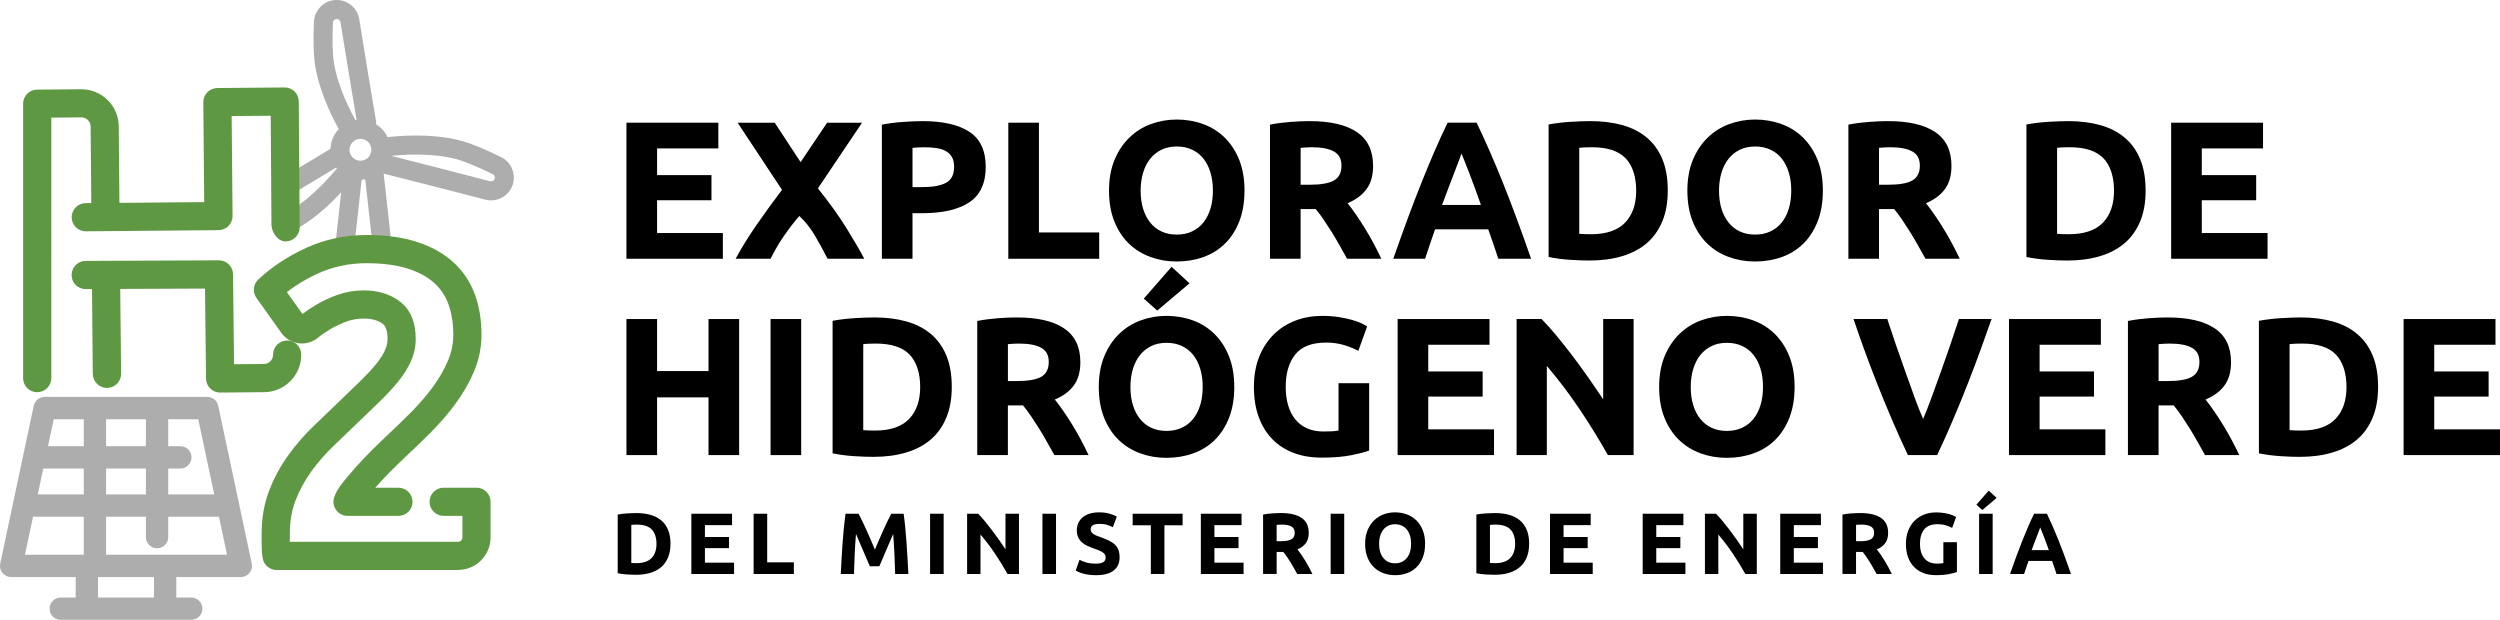
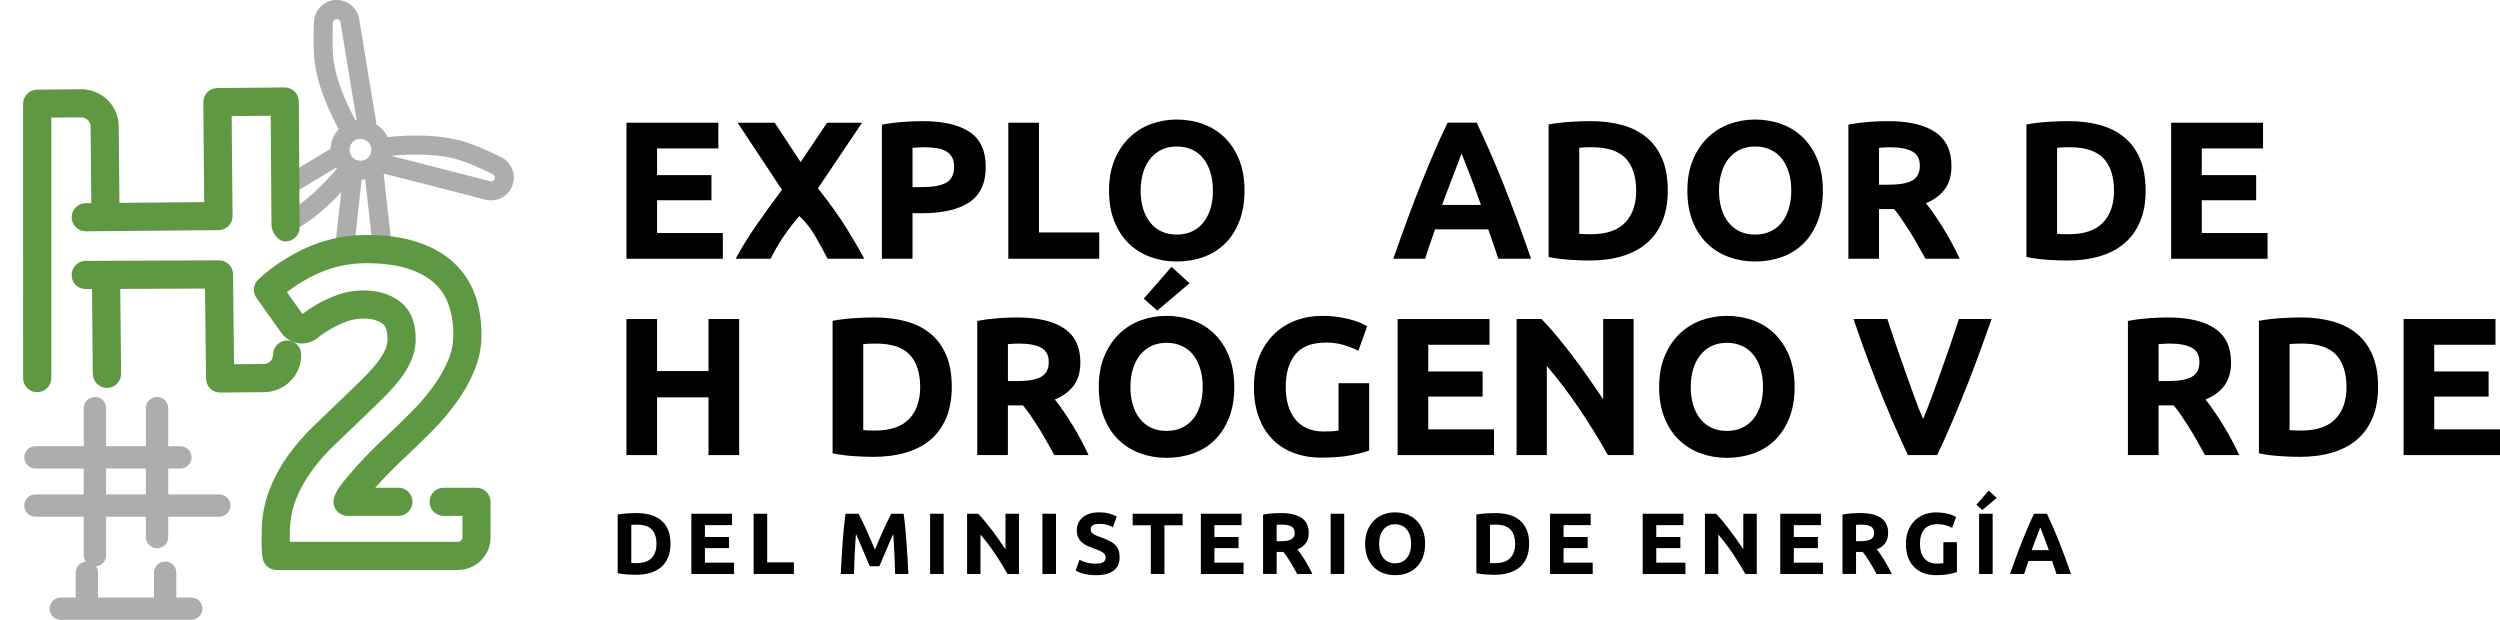
<svg xmlns="http://www.w3.org/2000/svg" id="Capa_2" viewBox="0 0 891.37 221">
  <defs>
    <style>.cls-1{fill:#5f9842;}.cls-1,.cls-2,.cls-3{stroke-width:0px;}.cls-2{fill:#000;}.cls-3{fill:#adadad;}</style>
  </defs>
  <g id="Capa_1-2">
-     <path class="cls-2" d="M223.36,92.26v-48.51h32.76v9.17h-21.84v9.52h19.39v8.96h-19.39v11.69h23.45v9.17h-34.37Z" />
+     <path class="cls-2" d="M223.36,92.26v-48.51h32.76v9.17h-21.84v9.52h19.39v8.96h-19.39v11.69h23.45v9.17h-34.37" />
    <path class="cls-2" d="M295.07,92.26c-1.37-2.7-2.86-5.44-4.49-8.21s-3.49-5.12-5.59-7.03c-.65.72-1.48,1.72-2.48,3.01s-2,2.65-3,4.09c-1,1.44-1.94,2.94-2.81,4.49-.87,1.55-1.52,2.77-1.95,3.65h-12.46c2.04-3.79,4.45-7.7,7.23-11.73,2.78-4.03,5.88-8.32,9.3-12.85l-15.83-23.93h13.23l9.24,14.05,9.45-14.05h12.46l-15.74,23.41c4.13,5.17,7.53,9.91,10.2,14.22s4.78,7.94,6.32,10.87h-13.06Z" />
    <path class="cls-2" d="M328.99,43.19c7.23,0,12.79,1.27,16.66,3.82,3.87,2.54,5.81,6.71,5.81,12.5s-1.96,10.04-5.88,12.63-9.52,3.88-16.8,3.88h-3.43v16.24h-10.92v-47.81c2.38-.47,4.9-.79,7.56-.98,2.66-.19,4.99-.28,7-.28ZM329.69,52.5c-.79,0-1.58.02-2.35.07-.77.05-1.44.09-1.99.14v14h3.43c3.78,0,6.63-.51,8.54-1.54,1.91-1.03,2.87-2.94,2.87-5.74,0-1.35-.25-2.47-.74-3.36-.49-.89-1.19-1.6-2.1-2.13-.91-.54-2.02-.91-3.33-1.12-1.31-.21-2.75-.31-4.34-.31Z" />
    <path class="cls-2" d="M391.92,82.88v9.38h-32.41v-48.51h10.92v39.13h21.49Z" />
    <path class="cls-2" d="M443.72,67.97c0,4.15-.62,7.8-1.85,10.96-1.24,3.15-2.93,5.79-5.08,7.91-2.15,2.12-4.7,3.72-7.67,4.79-2.96,1.07-6.15,1.61-9.55,1.61s-6.44-.54-9.38-1.61c-2.94-1.07-5.51-2.67-7.7-4.79-2.19-2.12-3.92-4.76-5.18-7.91s-1.89-6.8-1.89-10.96.65-7.8,1.96-10.96c1.31-3.15,3.07-5.8,5.29-7.95,2.22-2.15,4.78-3.76,7.7-4.83,2.92-1.07,5.98-1.61,9.21-1.61s6.44.54,9.38,1.61,5.51,2.68,7.7,4.83c2.19,2.15,3.92,4.8,5.18,7.95,1.26,3.15,1.89,6.8,1.89,10.96ZM406.69,67.97c0,2.38.29,4.53.88,6.44.58,1.91,1.42,3.56,2.52,4.93,1.1,1.38,2.44,2.44,4.03,3.18,1.59.75,3.41,1.12,5.46,1.12s3.81-.37,5.42-1.12c1.61-.75,2.96-1.81,4.06-3.18,1.1-1.38,1.94-3.02,2.52-4.93.58-1.91.88-4.06.88-6.44s-.29-4.54-.88-6.47c-.58-1.94-1.42-3.59-2.52-4.97-1.1-1.38-2.45-2.44-4.06-3.18-1.61-.75-3.42-1.12-5.42-1.12s-3.87.38-5.46,1.16c-1.59.77-2.93,1.84-4.03,3.22-1.1,1.38-1.94,3.03-2.52,4.97-.58,1.94-.88,4.07-.88,6.41Z" />
-     <path class="cls-2" d="M467.03,43.19c7.28,0,12.86,1.29,16.73,3.89,3.87,2.59,5.81,6.61,5.81,12.07,0,3.41-.78,6.17-2.35,8.29-1.56,2.12-3.81,3.79-6.75,5.01.98,1.21,2.01,2.6,3.08,4.17,1.07,1.56,2.13,3.2,3.18,4.9,1.05,1.7,2.07,3.48,3.05,5.32.98,1.84,1.89,3.65,2.73,5.42h-12.21c-.89-1.59-1.79-3.2-2.71-4.83-.91-1.63-1.85-3.22-2.81-4.76s-1.91-3-2.85-4.38c-.94-1.38-1.87-2.62-2.81-3.75h-5.39v17.71h-10.92v-47.81c2.38-.47,4.84-.79,7.39-.98,2.54-.19,4.82-.28,6.82-.28ZM467.66,52.5c-.79,0-1.5.02-2.14.07-.63.05-1.22.09-1.78.14v13.16h3.08c4.11,0,7.05-.51,8.82-1.54,1.77-1.03,2.66-2.78,2.66-5.25s-.9-4.07-2.7-5.08c-1.8-1-4.44-1.5-7.94-1.5Z" />
    <path class="cls-2" d="M534.22,92.26c-.54-1.69-1.12-3.42-1.74-5.19-.62-1.78-1.24-3.55-1.86-5.31h-18.95c-.61,1.77-1.23,3.54-1.84,5.32-.62,1.78-1.19,3.5-1.72,5.18h-11.34c1.83-5.23,3.56-10.06,5.2-14.49,1.64-4.43,3.24-8.61,4.81-12.53,1.57-3.92,3.11-7.64,4.63-11.17,1.52-3.52,3.1-6.97,4.74-10.33h10.35c1.59,3.36,3.16,6.8,4.71,10.33,1.55,3.52,3.11,7.24,4.68,11.17,1.57,3.92,3.18,8.1,4.82,12.53,1.64,4.43,3.38,9.26,5.2,14.49h-11.7ZM521.1,54.74c-.24.7-.6,1.66-1.07,2.88-.47,1.21-1,2.61-1.6,4.2-.6,1.59-1.27,3.34-2.01,5.25-.74,1.91-1.49,3.92-2.26,6.01h13.87c-.74-2.1-1.46-4.11-2.16-6.03s-1.36-3.67-1.98-5.26c-.63-1.59-1.18-2.99-1.65-4.2-.47-1.21-.85-2.16-1.14-2.85Z" />
    <path class="cls-2" d="M594.64,67.97c0,4.2-.65,7.86-1.96,10.99-1.31,3.13-3.16,5.72-5.56,7.77-2.4,2.05-5.33,3.59-8.79,4.62-3.45,1.03-7.33,1.54-11.62,1.54-1.96,0-4.25-.08-6.86-.25-2.61-.16-5.18-.5-7.7-1.01v-47.25c2.52-.47,5.14-.78,7.88-.95,2.73-.16,5.07-.25,7.03-.25,4.15,0,7.92.47,11.31,1.4,3.38.93,6.29,2.4,8.71,4.41,2.43,2.01,4.29,4.57,5.6,7.7,1.31,3.13,1.96,6.88,1.96,11.27ZM563.07,83.37c.51.05,1.11.08,1.78.1.68.02,1.48.04,2.42.04,5.46,0,9.51-1.38,12.15-4.13,2.64-2.75,3.96-6.56,3.96-11.41s-1.26-8.94-3.78-11.55c-2.52-2.61-6.51-3.92-11.97-3.92-.75,0-1.52.01-2.31.04-.79.02-1.54.08-2.24.17v30.66Z" />
    <path class="cls-2" d="M649.94,67.97c0,4.15-.62,7.8-1.86,10.96-1.24,3.15-2.93,5.79-5.07,7.91-2.15,2.12-4.7,3.72-7.67,4.79-2.96,1.07-6.15,1.61-9.56,1.61s-6.44-.54-9.38-1.61-5.51-2.67-7.7-4.79c-2.19-2.12-3.92-4.76-5.18-7.91-1.26-3.15-1.89-6.8-1.89-10.96s.65-7.8,1.96-10.96c1.31-3.15,3.07-5.8,5.29-7.95,2.22-2.15,4.78-3.76,7.7-4.83,2.92-1.07,5.99-1.61,9.21-1.61s6.44.54,9.38,1.61c2.94,1.07,5.51,2.68,7.7,4.83,2.19,2.15,3.92,4.8,5.18,7.95,1.26,3.15,1.89,6.8,1.89,10.96ZM612.91,67.97c0,2.38.29,4.53.88,6.44.58,1.91,1.42,3.56,2.52,4.93,1.1,1.38,2.44,2.44,4.02,3.18,1.59.75,3.41,1.12,5.46,1.12s3.82-.37,5.42-1.12c1.61-.75,2.96-1.81,4.06-3.18,1.1-1.38,1.94-3.02,2.52-4.93.58-1.91.88-4.06.88-6.44s-.29-4.54-.88-6.47c-.58-1.94-1.42-3.59-2.52-4.97-1.1-1.38-2.45-2.44-4.06-3.18-1.61-.75-3.42-1.12-5.42-1.12s-3.87.38-5.46,1.16c-1.59.77-2.93,1.84-4.02,3.22-1.1,1.38-1.94,3.03-2.52,4.97-.58,1.94-.88,4.07-.88,6.41Z" />
    <path class="cls-2" d="M673.25,43.19c7.28,0,12.86,1.29,16.73,3.89,3.87,2.59,5.81,6.61,5.81,12.07,0,3.41-.78,6.17-2.35,8.29-1.56,2.12-3.81,3.79-6.75,5.01.98,1.21,2.01,2.6,3.08,4.17,1.07,1.56,2.14,3.2,3.19,4.9,1.05,1.7,2.06,3.48,3.05,5.32.98,1.84,1.89,3.65,2.73,5.42h-12.21c-.89-1.59-1.79-3.2-2.71-4.83-.91-1.63-1.85-3.22-2.81-4.76-.96-1.54-1.91-3-2.85-4.38-.94-1.38-1.87-2.62-2.81-3.75h-5.39v17.71h-10.92v-47.81c2.38-.47,4.84-.79,7.38-.98,2.54-.19,4.82-.28,6.83-.28ZM673.88,52.5c-.79,0-1.5.02-2.14.07-.63.05-1.23.09-1.78.14v13.16h3.08c4.11,0,7.05-.51,8.82-1.54s2.66-2.78,2.66-5.25-.9-4.07-2.69-5.08c-1.8-1-4.44-1.5-7.94-1.5Z" />
    <path class="cls-2" d="M765.02,67.97c0,4.2-.65,7.86-1.96,10.99-1.31,3.13-3.16,5.72-5.57,7.77-2.4,2.05-5.33,3.59-8.79,4.62-3.45,1.03-7.33,1.54-11.62,1.54-1.96,0-4.25-.08-6.86-.25-2.61-.16-5.18-.5-7.7-1.01v-47.25c2.52-.47,5.15-.78,7.88-.95,2.73-.16,5.08-.25,7.04-.25,4.15,0,7.92.47,11.3,1.4,3.38.93,6.29,2.4,8.71,4.41,2.43,2.01,4.29,4.57,5.6,7.7,1.31,3.13,1.96,6.88,1.96,11.27ZM733.44,83.37c.51.05,1.11.08,1.79.1.68.02,1.48.04,2.42.04,5.46,0,9.51-1.38,12.15-4.13,2.64-2.75,3.95-6.56,3.95-11.41s-1.26-8.94-3.78-11.55c-2.52-2.61-6.51-3.92-11.97-3.92-.75,0-1.52.01-2.31.04-.79.02-1.54.08-2.24.17v30.66Z" />
    <path class="cls-2" d="M774.12,92.26v-48.51h32.76v9.17h-21.84v9.52h19.39v8.96h-19.39v11.69h23.45v9.17h-34.37Z" />
    <path class="cls-2" d="M252.62,113.75h10.92v48.51h-10.92v-20.58h-18.34v20.58h-10.92v-48.51h10.92v18.55h18.34v-18.55Z" />
-     <path class="cls-2" d="M274.74,113.75h10.92v48.51h-10.92v-48.51Z" />
    <path class="cls-2" d="M339.35,137.97c0,4.2-.65,7.86-1.96,10.99-1.31,3.13-3.16,5.72-5.56,7.77-2.4,2.05-5.33,3.59-8.79,4.62-3.45,1.03-7.33,1.54-11.62,1.54-1.96,0-4.25-.08-6.86-.25-2.61-.16-5.18-.5-7.7-1.01v-47.25c2.52-.47,5.14-.78,7.88-.95,2.73-.16,5.07-.25,7.03-.25,4.15,0,7.92.47,11.31,1.4,3.38.93,6.29,2.4,8.71,4.41,2.43,2.01,4.29,4.57,5.6,7.7,1.31,3.13,1.96,6.88,1.96,11.27ZM307.78,153.37c.51.05,1.11.08,1.78.1.68.02,1.48.04,2.42.04,5.46,0,9.51-1.38,12.15-4.13,2.64-2.75,3.96-6.56,3.96-11.41s-1.26-8.94-3.78-11.55c-2.52-2.61-6.51-3.92-11.97-3.92-.75,0-1.52.01-2.31.04-.79.02-1.54.08-2.24.17v30.66Z" />
    <path class="cls-2" d="M362.66,113.19c7.28,0,12.86,1.29,16.73,3.89,3.87,2.59,5.81,6.61,5.81,12.07,0,3.41-.78,6.17-2.35,8.29-1.56,2.12-3.81,3.79-6.75,5.01.98,1.21,2.01,2.6,3.08,4.17,1.07,1.56,2.14,3.2,3.19,4.9,1.05,1.7,2.06,3.48,3.04,5.32.98,1.84,1.89,3.65,2.73,5.42h-12.21c-.89-1.59-1.79-3.2-2.71-4.83-.91-1.63-1.85-3.22-2.81-4.76-.96-1.54-1.91-3-2.85-4.38-.94-1.38-1.88-2.62-2.81-3.75h-5.39v17.71h-10.92v-47.81c2.38-.47,4.84-.79,7.38-.98,2.54-.19,4.82-.28,6.83-.28ZM363.29,122.5c-.79,0-1.5.02-2.13.07-.63.05-1.23.09-1.79.14v13.16h3.08c4.11,0,7.05-.51,8.82-1.54,1.77-1.03,2.66-2.78,2.66-5.25s-.9-4.07-2.69-5.08c-1.8-1-4.45-1.5-7.95-1.5Z" />
    <path class="cls-2" d="M440.08,137.97c0,4.15-.62,7.8-1.85,10.96-1.24,3.15-2.93,5.79-5.08,7.91-2.15,2.12-4.7,3.72-7.67,4.79-2.96,1.07-6.15,1.61-9.56,1.61s-6.44-.54-9.38-1.61-5.51-2.67-7.7-4.79c-2.19-2.12-3.92-4.76-5.18-7.91-1.26-3.15-1.89-6.8-1.89-10.96s.65-7.8,1.96-10.96c1.31-3.15,3.07-5.8,5.29-7.95,2.22-2.15,4.78-3.76,7.7-4.83,2.92-1.07,5.98-1.61,9.2-1.61s6.44.54,9.38,1.61c2.94,1.07,5.51,2.68,7.7,4.83,2.19,2.15,3.92,4.8,5.18,7.95,1.26,3.15,1.89,6.8,1.89,10.96ZM403.05,137.97c0,2.38.29,4.53.88,6.44.58,1.91,1.42,3.56,2.52,4.93,1.1,1.38,2.44,2.44,4.02,3.18,1.59.75,3.41,1.12,5.46,1.12s3.81-.37,5.43-1.12c1.61-.75,2.96-1.81,4.06-3.18,1.1-1.38,1.94-3.02,2.52-4.93.58-1.91.88-4.06.88-6.44s-.29-4.54-.88-6.47c-.58-1.94-1.42-3.59-2.52-4.97-1.1-1.38-2.45-2.44-4.06-3.18-1.61-.75-3.42-1.12-5.43-1.12s-3.87.38-5.46,1.16c-1.59.77-2.93,1.84-4.02,3.22-1.1,1.38-1.94,3.03-2.52,4.97-.58,1.94-.88,4.07-.88,6.41ZM424.12,101.01l-11.51,9.73-4.79-4.27,9.9-11.34,6.4,5.88Z" />
    <path class="cls-2" d="M472.84,122.15c-5.09,0-8.76,1.41-11.02,4.24-2.26,2.82-3.4,6.68-3.4,11.58,0,2.38.28,4.54.84,6.47.56,1.94,1.4,3.61,2.52,5.01,1.12,1.4,2.52,2.48,4.2,3.25,1.68.77,3.64,1.15,5.88,1.15,1.21,0,2.25-.02,3.11-.07.86-.05,1.62-.14,2.28-.28v-16.87h10.92v24.01c-1.31.51-3.41,1.06-6.3,1.65-2.89.58-6.46.88-10.71.88-3.64,0-6.94-.56-9.91-1.68-2.96-1.12-5.5-2.75-7.59-4.9-2.1-2.15-3.72-4.78-4.87-7.91-1.14-3.13-1.71-6.7-1.71-10.71s.63-7.65,1.89-10.78c1.26-3.13,2.99-5.77,5.18-7.94,2.19-2.17,4.77-3.82,7.73-4.94,2.96-1.12,6.12-1.68,9.49-1.68,2.29,0,4.35.15,6.19.46,1.84.3,3.43.65,4.76,1.05,1.33.4,2.43.8,3.29,1.22.86.42,1.48.75,1.85.98l-3.15,8.75c-1.49-.79-3.21-1.48-5.15-2.07-1.94-.58-4.05-.88-6.33-.88Z" />
    <path class="cls-2" d="M498.32,162.26v-48.51h32.76v9.17h-21.84v9.52h19.39v8.96h-19.39v11.69h23.45v9.17h-34.37Z" />
    <path class="cls-2" d="M573.29,162.26c-3.13-5.55-6.51-11.04-10.15-16.45-3.64-5.41-7.51-10.52-11.62-15.33v31.78h-10.78v-48.51h8.89c1.54,1.54,3.24,3.43,5.11,5.67,1.87,2.24,3.77,4.63,5.7,7.17,1.94,2.54,3.86,5.18,5.78,7.91,1.91,2.73,3.71,5.35,5.39,7.88v-28.63h10.85v48.51h-9.17Z" />
    <path class="cls-2" d="M639.86,137.97c0,4.15-.62,7.8-1.85,10.96-1.24,3.15-2.93,5.79-5.07,7.91-2.15,2.12-4.7,3.72-7.67,4.79-2.96,1.07-6.15,1.61-9.56,1.61s-6.44-.54-9.38-1.61c-2.94-1.07-5.51-2.67-7.7-4.79-2.19-2.12-3.92-4.76-5.18-7.91s-1.89-6.8-1.89-10.96.65-7.8,1.96-10.96c1.31-3.15,3.07-5.8,5.29-7.95,2.22-2.15,4.78-3.76,7.7-4.83,2.92-1.07,5.98-1.61,9.2-1.61s6.44.54,9.38,1.61,5.51,2.68,7.7,4.83c2.19,2.15,3.92,4.8,5.18,7.95,1.26,3.15,1.89,6.8,1.89,10.96ZM602.83,137.97c0,2.38.29,4.53.88,6.44.58,1.91,1.42,3.56,2.52,4.93,1.1,1.38,2.44,2.44,4.02,3.18,1.59.75,3.41,1.12,5.46,1.12s3.82-.37,5.43-1.12c1.61-.75,2.96-1.81,4.06-3.18,1.1-1.38,1.94-3.02,2.52-4.93.58-1.91.88-4.06.88-6.44s-.29-4.54-.88-6.47c-.58-1.94-1.42-3.59-2.52-4.97-1.1-1.38-2.45-2.44-4.06-3.18-1.61-.75-3.42-1.12-5.43-1.12s-3.87.38-5.46,1.16c-1.59.77-2.93,1.84-4.02,3.22-1.1,1.38-1.94,3.03-2.52,4.97-.58,1.94-.88,4.07-.88,6.41Z" />
    <path class="cls-2" d="M680.26,162.26c-1.93-4.07-3.84-8.3-5.71-12.69-1.88-4.38-3.66-8.72-5.35-13.01-1.69-4.29-3.24-8.39-4.66-12.32-1.42-3.92-2.64-7.42-3.67-10.5h12.04c.91,2.81,1.92,5.83,3.03,9.07,1.11,3.24,2.24,6.47,3.4,9.68,1.15,3.22,2.26,6.3,3.31,9.24,1.06,2.95,2.07,5.49,3.04,7.63.91-2.13,1.91-4.67,2.99-7.61,1.08-2.95,2.2-6.03,3.35-9.24,1.15-3.22,2.28-6.44,3.39-9.68,1.11-3.24,2.12-6.27,3.04-9.09h11.63c-1.09,3.09-2.34,6.6-3.75,10.51-1.41,3.92-2.96,8.02-4.64,12.31-1.68,4.29-3.45,8.63-5.32,13.02-1.87,4.39-3.76,8.61-5.68,12.67h-10.42Z" />
-     <path class="cls-2" d="M716.3,162.26v-48.51h32.76v9.17h-21.84v9.52h19.39v8.96h-19.39v11.69h23.45v9.17h-34.37Z" />
    <path class="cls-2" d="M772.93,113.19c7.28,0,12.86,1.29,16.73,3.89,3.87,2.59,5.81,6.61,5.81,12.07,0,3.41-.78,6.17-2.35,8.29-1.56,2.12-3.81,3.79-6.75,5.01.98,1.21,2.01,2.6,3.08,4.17,1.07,1.56,2.13,3.2,3.19,4.9,1.05,1.7,2.06,3.48,3.04,5.32.98,1.84,1.89,3.65,2.73,5.42h-12.21c-.89-1.59-1.79-3.2-2.71-4.83-.91-1.63-1.85-3.22-2.81-4.76s-1.91-3-2.85-4.38c-.94-1.38-1.87-2.62-2.81-3.75h-5.39v17.71h-10.92v-47.81c2.38-.47,4.84-.79,7.38-.98,2.54-.19,4.82-.28,6.83-.28ZM773.56,122.5c-.79,0-1.5.02-2.13.07-.63.05-1.23.09-1.79.14v13.16h3.08c4.11,0,7.05-.51,8.82-1.54,1.77-1.03,2.66-2.78,2.66-5.25s-.9-4.07-2.7-5.08c-1.8-1-4.44-1.5-7.94-1.5Z" />
    <path class="cls-2" d="M847.9,137.97c0,4.2-.65,7.86-1.96,10.99-1.31,3.13-3.16,5.72-5.56,7.77-2.4,2.05-5.33,3.59-8.79,4.62-3.45,1.03-7.33,1.54-11.62,1.54-1.96,0-4.25-.08-6.86-.25-2.61-.16-5.18-.5-7.7-1.01v-47.25c2.52-.47,5.15-.78,7.88-.95,2.73-.16,5.07-.25,7.03-.25,4.15,0,7.92.47,11.31,1.4,3.38.93,6.29,2.4,8.71,4.41,2.43,2.01,4.29,4.57,5.6,7.7,1.31,3.13,1.96,6.88,1.96,11.27ZM816.33,153.37c.51.05,1.11.08,1.79.1.68.02,1.48.04,2.42.04,5.46,0,9.51-1.38,12.15-4.13,2.64-2.75,3.95-6.56,3.95-11.41s-1.26-8.94-3.78-11.55c-2.52-2.61-6.51-3.92-11.97-3.92-.75,0-1.52.01-2.31.04-.79.02-1.54.08-2.24.17v30.66Z" />
    <path class="cls-2" d="M857,162.26v-48.51h32.76v9.17h-21.84v9.52h19.39v8.96h-19.39v11.69h23.45v9.17h-34.37Z" />
-     <path class="cls-3" d="M85.87,205.75H3.98c-1.2,0-2.34-.54-3.1-1.48-.76-.93-1.05-2.16-.8-3.34l11.95-56.26c.39-1.84,2.02-3.16,3.9-3.16h57.98c1.88,0,3.51,1.32,3.9,3.16l11.95,56.26c.25,1.18-.04,2.4-.8,3.34-.76.93-1.89,1.48-3.1,1.48ZM8.9,197.78h72.05l-10.26-48.29H19.16l-10.26,48.29Z" />
    <path class="cls-3" d="M68.19,221H21.66c-2.2,0-3.98-1.78-3.98-3.98s1.78-3.98,3.98-3.98h46.53c2.2,0,3.98,1.78,3.98,3.98s-1.78,3.98-3.98,3.98Z" />
    <path class="cls-3" d="M30.97,218.28c-2.2,0-3.98-1.78-3.98-3.98v-10.11c0-2.2,1.78-3.98,3.98-3.98s3.98,1.78,3.98,3.98v10.11c0,2.2-1.78,3.98-3.98,3.98Z" />
    <path class="cls-3" d="M58.88,218.28c-2.2,0-3.98-1.78-3.98-3.98v-10.11c0-2.2,1.78-3.98,3.98-3.98s3.98,1.78,3.98,3.98v10.11c0,2.2-1.78,3.98-3.98,3.98Z" />
    <path class="cls-3" d="M33.85,201.96c-2.2,0-3.98-1.78-3.98-3.98v-52.47c0-2.2,1.78-3.98,3.98-3.98s3.98,1.78,3.98,3.98v52.47c0,2.2-1.78,3.98-3.98,3.98Z" />
    <path class="cls-3" d="M56,195.49c-2.2,0-3.98-1.78-3.98-3.98v-46c0-2.2,1.78-3.98,3.98-3.98s3.98,1.78,3.98,3.98v46c0,2.2-1.78,3.98-3.98,3.98Z" />
    <path class="cls-3" d="M64.31,167.06H12.63c-2.2,0-3.98-1.78-3.98-3.98s1.78-3.98,3.98-3.98h51.68c2.2,0,3.98,1.78,3.98,3.98s-1.78,3.98-3.98,3.98Z" />
    <path class="cls-3" d="M78.16,184.24H12.63c-2.2,0-3.98-1.78-3.98-3.98s1.78-3.98,3.98-3.98h65.54c2.2,0,3.98,1.78,3.98,3.98s-1.78,3.98-3.98,3.98Z" />
    <path class="cls-3" d="M124.73,49.51c-1.16,0-2.3-.6-2.93-1.68-2.26-3.86-7.69-13.93-9.4-24.22-.76-4.58-.67-11.15-.47-15.85.17-3.81,3.02-7.03,6.79-7.66,2.15-.36,4.31.15,6.08,1.42,1.77,1.27,2.93,3.15,3.28,5.3,1.4,8.64,4.71,28.91,6.01,36.42.32,1.84-.91,3.6-2.76,3.92-1.27.22-2.49-.29-3.24-1.24.07,1.23-.54,2.45-1.67,3.11-.54.31-1.13.46-1.71.46ZM120.07,6.78c-.07,0-.15,0-.23.02-.63.1-1.11.64-1.14,1.27-.27,6.19-.14,11.32.38,14.44,1.45,8.74,6.03,17.5,8.25,21.36-1.37-7.93-4.56-27.5-5.93-35.96-.08-.48-.38-.76-.55-.89-.14-.1-.42-.26-.79-.26Z" />
    <path class="cls-3" d="M175.1,71.45c-.69,0-1.38-.09-2.06-.26-9.32-2.42-30.58-7.91-36.81-9.43-1.82-.44-2.93-2.28-2.49-4.09.29-1.21,1.2-2.1,2.31-2.44-.83-.52-1.44-1.4-1.57-2.46-.23-1.86,1.09-3.55,2.94-3.78,4.52-.56,16.15-1.58,26.58,1.08,4.5,1.15,10.47,3.87,14.69,5.96,3.42,1.69,5.22,5.6,4.27,9.3-.54,2.11-1.87,3.88-3.75,4.99-1.27.75-2.68,1.13-4.12,1.13ZM139.45,55.57c7.73,1.92,26.65,6.81,35.3,9.06.47.12.85-.04,1.03-.14.18-.11.5-.36.63-.83.16-.62-.14-1.27-.71-1.55-5.55-2.74-10.3-4.68-13.37-5.47-8.62-2.2-18.62-1.51-22.88-1.06Z" />
    <path class="cls-3" d="M128.51,64.09c-5.89,0-10.68-4.79-10.68-10.68s4.79-10.68,10.68-10.68,10.68,4.79,10.68,10.68-4.79,10.68-10.68,10.68ZM128.51,49.51c-2.15,0-3.9,1.75-3.9,3.9s1.75,3.9,3.9,3.9,3.9-1.75,3.9-3.9-1.75-3.9-3.9-3.9Z" />
    <path class="cls-3" d="M122.98,90c-.1,0-.2,0-.3-.01-1.86-.13-3.24-1.42-3.08-2.89l2.81-25.42c.16-1.47,1.8-2.55,3.67-2.42,1.86.13,3.24,1.42,3.08,2.89l-2.81,25.42c-.15,1.39-1.63,2.43-3.37,2.43Z" />
    <path class="cls-3" d="M136.21,90c-1.74,0-3.22-1.05-3.37-2.43l-2.81-25.42c-.16-1.47,1.22-2.76,3.08-2.89,1.85-.13,3.5.96,3.67,2.42l2.81,25.42c.16,1.47-1.22,2.76-3.08,2.89-.1,0-.2.01-.3.01Z" />
    <path class="cls-3" d="M125.54,58.67c-.99-.79-2.3-.93-3.4-.48.93-1.08,1.11-2.68.33-3.97-.97-1.6-3.05-2.11-4.65-1.15-4.79,2.9-10.98,6.62-16.79,10.1v7.9c6.52-3.9,14.05-8.43,19.76-11.88,0,0,0,.01-.01.02-2.54,3.19-9.3,11.13-17.27,15.86-.7.41-1.53.85-2.48,1.31v7.42c2.17-.92,4.24-1.9,5.93-2.9,8.93-5.3,16.35-13.98,19.12-17.47,1.16-1.46.92-3.59-.54-4.76Z" />
    <path class="cls-1" d="M33.08,133.33l-.27-30.26h-2.22s-.02,0-.02,0c-2.13,0-4.09-1.32-4.75-3.34-1.13-3.47,1.41-6.69,4.73-6.71l47.5-.2h.02c2.76,0,5,2.22,5.02,4.98l.36,32.07,10.66-.09c1.8-.02,3.26-1.51,3.25-3.31-.02-2.77,2.21-5.04,4.98-5.06,2.76-.06,5.04,2.2,5.07,4.98.06,7.35-5.86,13.38-13.2,13.44l-15.68.14c-2.76.02-5.04-2.2-5.07-4.98l-.36-32.1-30.23.13.31,30.21c.03,2.8-2.24,5.09-5.04,5.09h0c-2.77,0-5.02-2.23-5.04-5ZM13.26,139.85c-2.77,0-5.02-2.25-5.02-5.02V36.98c0-2.76,2.22-5,4.98-5.02l15.68-.14s.08,0,.12,0c7.29,0,13.26,5.9,13.32,13.2l.24,27.31,30.23-.27-.32-35.61c-.01-1.33.51-2.61,1.44-3.56.93-.95,2.21-1.49,3.54-1.5l23.98-.21h.05c1.32,0,2.59.52,3.53,1.44.95.94,1.49,2.21,1.5,3.55l.3,44.86c.02,2.77-2.22,5.04-4.99,5.05h-.03c-2.76,0-5.01-3.23-5.02-5.99l-.27-38.82-13.92.12.32,35.61c.01,1.33-.51,2.61-1.44,3.56-.93.95-2.21,1.49-3.54,1.5l-47.32.42h-.05c-2.75,0-5-2.22-5.02-4.98-.02-2.77,2.2-5.04,4.98-5.07l2.02-.02-.24-27.31c-.02-1.8-1.48-3.25-3.28-3.25,0,0-.02,0-.03,0l-10.7.09v92.87c0,2.77-2.25,5.02-5.02,5.02Z" />
    <path class="cls-1" d="M163.31,203.23h-64.7c-2.42,0-4.5-1.73-4.94-4.11-.26-1.43-.39-3.14-.39-5.23v-3.7c0-5.54.92-10.72,2.73-15.39,1.75-4.5,4.06-8.75,6.87-12.63,2.73-3.77,5.86-7.35,9.32-10.64,3.23-3.08,6.44-6.15,9.61-9.23,2.48-2.37,4.78-4.6,6.93-6.7,2.01-1.96,3.81-3.9,5.33-5.76,1.37-1.67,2.44-3.33,3.18-4.94.62-1.35.93-2.66.93-3.99,0-2.8-.6-4.64-1.77-5.49-1.71-1.23-3.88-1.83-6.63-1.83-2.18,0-4.23.34-6.08,1.01-2.11.76-4.06,1.67-5.79,2.69-1.77,1.04-3.3,2.09-4.53,3.1-1.96,1.61-4.47,2.33-6.93,2-2.46-.33-4.7-1.68-6.14-3.7l-8.87-12.46c-1.46-2.05-1.17-4.87.67-6.59,4.9-4.57,10.68-8.37,17.16-11.31,6.65-3.01,13.86-4.54,21.44-4.54,6.76,0,12.72.81,17.72,2.4,5.19,1.65,9.57,4.06,13.01,7.14,3.53,3.16,6.17,7.05,7.84,11.57,1.59,4.3,2.39,9.16,2.39,14.46,0,4.54-.9,8.96-2.67,13.12-1.69,3.98-3.93,7.87-6.65,11.55-2.6,3.53-5.57,6.96-8.82,10.21-3.1,3.1-6.21,6.1-9.23,8.92-1.5,1.4-3.15,3-4.88,4.74-1.74,1.74-3.41,3.51-4.96,5.26-.22.25-.44.5-.66.74h8.26c2.77,0,5.02,2.25,5.02,5.02s-2.25,5.02-5.02,5.02h-18.15c-1.59,0-3.08-.75-4.03-2.03-.95-1.27-1.24-2.92-.78-4.44.51-1.7,1.56-3.49,3.29-5.64,1.33-1.65,2.86-3.45,4.55-5.35,1.69-1.9,3.49-3.81,5.37-5.69,1.82-1.82,3.55-3.49,5.14-4.98,2.94-2.74,5.96-5.66,8.98-8.68,2.9-2.9,5.53-5.95,7.84-9.07,2.25-3.05,4.1-6.25,5.48-9.51,1.24-2.91,1.87-6.01,1.87-9.19,0-4.11-.6-7.8-1.77-10.98-1.11-3-2.79-5.48-5.12-7.56-2.38-2.13-5.53-3.83-9.36-5.05-4.01-1.27-8.95-1.92-14.67-1.92-6.13,0-11.95,1.22-17.29,3.64-4.07,1.84-7.8,4.08-11.13,6.67l5.55,7.8c1.47-1.13,3.12-2.24,4.96-3.32,2.27-1.34,4.78-2.51,7.48-3.48,2.96-1.07,6.16-1.61,9.5-1.61,4.86,0,9.07,1.25,12.5,3.72,3.95,2.84,5.95,7.43,5.95,13.64,0,2.78-.62,5.53-1.85,8.2-1.1,2.38-2.63,4.77-4.53,7.1-1.76,2.15-3.81,4.36-6.08,6.58-2.17,2.12-4.5,4.37-6.98,6.74-3.18,3.08-6.4,6.17-9.65,9.27-3.01,2.87-5.74,5.98-8.11,9.26-2.31,3.18-4.2,6.67-5.64,10.36-1.36,3.51-2.05,7.47-2.05,11.76v3h59.98c.86,0,1.56-.7,1.56-1.56v-7.68h-6.7c-2.77,0-5.02-2.25-5.02-5.02s2.25-5.02,5.02-5.02h11.72c2.77,0,5.02,2.25,5.02,5.02v12.7c0,6.4-5.21,11.6-11.6,11.6Z" />
    <path class="cls-2" d="M239.06,193.9c0,1.86-.29,3.48-.87,4.87-.58,1.38-1.4,2.53-2.46,3.44-1.06.91-2.36,1.59-3.89,2.05-1.53.46-3.25.68-5.15.68-.87,0-1.88-.04-3.04-.11-1.16-.07-2.29-.22-3.41-.45v-20.92c1.12-.21,2.28-.35,3.49-.42s2.25-.11,3.12-.11c1.84,0,3.51.21,5.01.62,1.5.41,2.78,1.07,3.86,1.95,1.07.89,1.9,2.03,2.48,3.41.58,1.38.87,3.05.87,4.99ZM225.08,200.72c.23.02.49.04.79.05.3.01.66.02,1.07.02,2.42,0,4.21-.61,5.38-1.83,1.17-1.22,1.75-2.9,1.75-5.05s-.56-3.96-1.67-5.12c-1.12-1.16-2.88-1.74-5.3-1.74-.33,0-.67,0-1.02.02-.35.01-.68.04-.99.08v13.58Z" />
    <path class="cls-2" d="M246.5,204.66v-21.48h14.51v4.06h-9.67v4.22h8.59v3.97h-8.59v5.18h10.39v4.06h-15.22Z" />
    <path class="cls-2" d="M283.05,200.5v4.15h-14.35v-21.48h4.84v17.33h9.52Z" />
    <path class="cls-2" d="M306.11,183.17c.37.68.8,1.52,1.29,2.53.49,1,.99,2.09,1.52,3.25.53,1.17,1.05,2.36,1.57,3.58.52,1.22,1,2.37,1.46,3.44.46-1.07.94-2.22,1.46-3.44.52-1.22,1.04-2.41,1.57-3.58.53-1.17,1.04-2.25,1.52-3.25.49-1,.92-1.84,1.29-2.53h4.4c.21,1.43.4,3.02.57,4.79.18,1.77.33,3.61.46,5.52.13,1.91.26,3.83.37,5.75.11,1.92.21,3.73.29,5.42h-4.71c-.06-2.09-.15-4.36-.25-6.82-.1-2.46-.26-4.94-.46-7.44-.37.87-.79,1.83-1.24,2.88s-.91,2.11-1.35,3.16c-.45,1.05-.88,2.06-1.29,3.02s-.77,1.78-1.06,2.46h-3.38c-.29-.68-.64-1.5-1.06-2.46-.41-.96-.85-1.97-1.29-3.02-.45-1.05-.9-2.11-1.35-3.16s-.87-2.01-1.24-2.88c-.21,2.5-.36,4.98-.47,7.44-.1,2.46-.19,4.73-.25,6.82h-4.71c.08-1.69.18-3.5.29-5.42s.24-3.84.37-5.75c.13-1.91.29-3.75.47-5.52.18-1.77.37-3.36.57-4.79h4.62Z" />
    <path class="cls-2" d="M331.62,183.17h4.84v21.48h-4.84v-21.48Z" />
    <path class="cls-2" d="M359.24,204.66c-1.38-2.46-2.88-4.89-4.5-7.29-1.61-2.4-3.33-4.66-5.15-6.79v14.07h-4.77v-21.48h3.94c.68.68,1.44,1.52,2.26,2.51.83.99,1.67,2.05,2.53,3.18.86,1.13,1.71,2.29,2.56,3.5.85,1.21,1.64,2.37,2.39,3.49v-12.68h4.81v21.48h-4.06Z" />
    <path class="cls-2" d="M371.68,183.17h4.84v21.48h-4.84v-21.48Z" />
    <path class="cls-2" d="M390.74,200.97c.68,0,1.25-.06,1.69-.17s.8-.27,1.07-.46c.27-.2.45-.43.56-.7.1-.27.16-.57.16-.9,0-.7-.33-1.29-.99-1.75-.66-.46-1.8-.97-3.41-1.5-.7-.25-1.41-.53-2.11-.85s-1.33-.72-1.89-1.21c-.56-.49-1.01-1.07-1.36-1.77-.35-.69-.53-1.53-.53-2.53s.19-1.89.56-2.68c.37-.79.9-1.47,1.58-2.03.68-.56,1.51-.99,2.48-1.29.97-.3,2.07-.45,3.29-.45,1.45,0,2.7.15,3.75.46,1.05.31,1.92.65,2.6,1.02l-1.4,3.81c-.6-.31-1.27-.58-2-.82-.73-.24-1.62-.36-2.65-.36-1.16,0-1.99.16-2.5.48-.51.32-.76.81-.76,1.47,0,.39.09.72.28.99s.45.51.79.73c.34.22.73.41,1.18.59.44.18.93.36,1.47.54,1.12.41,2.09.82,2.91,1.22.83.4,1.51.87,2.06,1.41.55.54.96,1.17,1.22,1.89.27.72.4,1.6.4,2.64,0,2-.7,3.56-2.11,4.67s-3.52,1.66-6.35,1.66c-.95,0-1.81-.06-2.57-.17-.77-.11-1.44-.25-2.03-.42-.59-.17-1.1-.34-1.52-.53-.42-.19-.78-.36-1.07-.53l1.36-3.84c.64.35,1.43.67,2.37.95s2.09.42,3.46.42Z" />
    <path class="cls-2" d="M421.65,183.17v4.12h-6.48v17.36h-4.84v-17.36h-6.48v-4.12h17.79Z" />
    <path class="cls-2" d="M428.16,204.66v-21.48h14.51v4.06h-9.67v4.22h8.59v3.97h-8.59v5.18h10.39v4.06h-15.22Z" />
    <path class="cls-2" d="M456.65,182.92c3.22,0,5.69.57,7.41,1.72,1.71,1.15,2.57,2.93,2.57,5.35,0,1.51-.35,2.73-1.04,3.67s-1.69,1.68-2.99,2.22c.43.54.89,1.15,1.36,1.84.48.69.95,1.42,1.41,2.17.46.75.91,1.54,1.35,2.36s.84,1.62,1.21,2.4h-5.41c-.39-.7-.79-1.42-1.2-2.14-.4-.72-.82-1.43-1.24-2.11s-.85-1.33-1.26-1.94c-.42-.61-.83-1.16-1.24-1.66h-2.39v7.84h-4.84v-21.17c1.05-.21,2.14-.35,3.27-.43,1.13-.08,2.13-.12,3.02-.12ZM456.92,187.05c-.35,0-.67.01-.95.03-.28.02-.54.04-.79.06v5.83h1.36c1.82,0,3.12-.23,3.91-.68.79-.45,1.18-1.23,1.18-2.33s-.4-1.8-1.19-2.25-1.97-.67-3.52-.67Z" />
    <path class="cls-2" d="M474.44,183.17h4.84v21.48h-4.84v-21.48Z" />
    <path class="cls-2" d="M508.11,193.9c0,1.84-.27,3.46-.82,4.85-.55,1.39-1.3,2.56-2.25,3.5-.95.94-2.08,1.65-3.39,2.12-1.31.48-2.72.71-4.23.71s-2.85-.24-4.15-.71c-1.3-.47-2.44-1.18-3.41-2.12-.97-.94-1.74-2.11-2.29-3.5-.56-1.4-.84-3.01-.84-4.85s.29-3.46.87-4.85c.58-1.4,1.36-2.57,2.34-3.52.98-.95,2.12-1.66,3.41-2.14,1.29-.48,2.65-.71,4.08-.71s2.85.24,4.15.71c1.3.48,2.44,1.19,3.41,2.14.97.95,1.74,2.12,2.29,3.52.56,1.39.84,3.01.84,4.85ZM491.71,193.9c0,1.05.13,2,.39,2.85.26.85.63,1.58,1.12,2.19.49.61,1.08,1.08,1.78,1.41.7.33,1.51.5,2.42.5s1.69-.17,2.4-.5c.71-.33,1.31-.8,1.8-1.41.49-.61.86-1.34,1.12-2.19.26-.85.39-1.8.39-2.85s-.13-2.01-.39-2.87c-.26-.86-.63-1.59-1.12-2.2-.49-.61-1.08-1.08-1.8-1.41-.71-.33-1.51-.5-2.4-.5s-1.72.17-2.42.51c-.7.34-1.3.82-1.78,1.43-.49.61-.86,1.34-1.12,2.2-.26.86-.39,1.8-.39,2.84Z" />
    <path class="cls-2" d="M545.21,193.9c0,1.86-.29,3.48-.87,4.87-.58,1.38-1.4,2.53-2.46,3.44-1.06.91-2.36,1.59-3.89,2.05-1.53.46-3.25.68-5.15.68-.87,0-1.88-.04-3.04-.11-1.16-.07-2.29-.22-3.41-.45v-20.92c1.12-.21,2.28-.35,3.49-.42s2.25-.11,3.12-.11c1.84,0,3.51.21,5.01.62,1.5.41,2.78,1.07,3.86,1.95,1.07.89,1.9,2.03,2.48,3.41.58,1.38.87,3.05.87,4.99ZM531.23,200.72c.23.02.49.04.79.05.3.01.66.02,1.07.02,2.42,0,4.21-.61,5.38-1.83,1.17-1.22,1.75-2.9,1.75-5.05s-.56-3.96-1.67-5.12c-1.12-1.16-2.88-1.74-5.3-1.74-.33,0-.67,0-1.02.02-.35.01-.68.04-.99.08v13.58Z" />
    <path class="cls-2" d="M552.65,204.66v-21.48h14.51v4.06h-9.67v4.22h8.59v3.97h-8.59v5.18h10.39v4.06h-15.22Z" />
    <path class="cls-2" d="M585.7,204.66v-21.48h14.51v4.06h-9.67v4.22h8.59v3.97h-8.59v5.18h10.39v4.06h-15.22Z" />
    <path class="cls-2" d="M622.31,204.66c-1.38-2.46-2.88-4.89-4.5-7.29-1.61-2.4-3.33-4.66-5.15-6.79v14.07h-4.77v-21.48h3.94c.68.68,1.44,1.52,2.26,2.51.83.99,1.67,2.05,2.53,3.18.86,1.13,1.71,2.29,2.56,3.5.85,1.21,1.64,2.37,2.39,3.49v-12.68h4.81v21.48h-4.06Z" />
    <path class="cls-2" d="M634.74,204.66v-21.48h14.51v4.06h-9.67v4.22h8.59v3.97h-8.59v5.18h10.39v4.06h-15.22Z" />
    <path class="cls-2" d="M663.23,182.92c3.22,0,5.69.57,7.41,1.72,1.71,1.15,2.57,2.93,2.57,5.35,0,1.51-.35,2.73-1.04,3.67s-1.69,1.68-2.99,2.22c.43.54.89,1.15,1.36,1.84.48.69.95,1.42,1.41,2.17.46.75.91,1.54,1.35,2.36s.84,1.62,1.21,2.4h-5.41c-.39-.7-.79-1.42-1.2-2.14-.4-.72-.82-1.43-1.24-2.11s-.85-1.33-1.26-1.94c-.42-.61-.83-1.16-1.24-1.66h-2.39v7.84h-4.84v-21.17c1.05-.21,2.14-.35,3.27-.43,1.13-.08,2.13-.12,3.02-.12ZM663.51,187.05c-.35,0-.67.01-.95.03-.28.02-.54.04-.79.06v5.83h1.36c1.82,0,3.12-.23,3.91-.68.79-.45,1.18-1.23,1.18-2.33s-.4-1.8-1.19-2.25-1.97-.67-3.52-.67Z" />
    <path class="cls-2" d="M690.94,186.89c-2.25,0-3.88.62-4.88,1.88-1,1.25-1.5,2.96-1.5,5.13,0,1.05.12,2.01.37,2.87.25.86.62,1.6,1.12,2.22s1.12,1.1,1.86,1.44,1.61.51,2.6.51c.54,0,1-.01,1.38-.03s.72-.06,1.01-.12v-7.47h4.84v10.63c-.58.23-1.51.47-2.79.73-1.28.26-2.86.39-4.74.39-1.61,0-3.07-.25-4.39-.74-1.31-.5-2.43-1.22-3.36-2.17-.93-.95-1.65-2.12-2.15-3.5-.51-1.38-.76-2.97-.76-4.74s.28-3.39.84-4.77c.56-1.38,1.32-2.56,2.29-3.52.97-.96,2.11-1.69,3.43-2.19,1.31-.5,2.71-.74,4.2-.74,1.01,0,1.93.07,2.74.2s1.52.29,2.11.46c.59.18,1.07.36,1.46.54.38.19.66.33.82.43l-1.4,3.88c-.66-.35-1.42-.66-2.28-.92-.86-.26-1.79-.39-2.81-.39Z" />
    <path class="cls-2" d="M711.9,177.53l-5.1,4.31-2.12-1.89,4.39-5.02,2.84,2.6ZM705.64,183.17h4.84v21.48h-4.84v-21.48Z" />
    <path class="cls-2" d="M733.25,204.66c-.24-.75-.5-1.51-.77-2.3-.28-.79-.55-1.57-.82-2.35h-8.39c-.27.78-.54,1.57-.82,2.36-.27.79-.53,1.55-.76,2.29h-5.02c.81-2.31,1.58-4.45,2.3-6.42.73-1.96,1.44-3.81,2.13-5.55.69-1.74,1.38-3.38,2.05-4.94s1.37-3.08,2.1-4.57h4.58c.71,1.49,1.4,3.01,2.09,4.57.69,1.56,1.38,3.21,2.07,4.94.7,1.74,1.41,3.59,2.13,5.55.73,1.96,1.49,4.1,2.3,6.42h-5.18ZM727.44,188.04c-.11.31-.27.74-.47,1.27-.21.54-.44,1.16-.71,1.86-.27.7-.56,1.48-.89,2.33-.33.85-.66,1.73-1,2.66h6.14c-.33-.93-.65-1.82-.96-2.67s-.6-1.62-.88-2.33c-.28-.7-.52-1.32-.73-1.86-.21-.54-.38-.96-.51-1.26Z" />
  </g>
</svg>